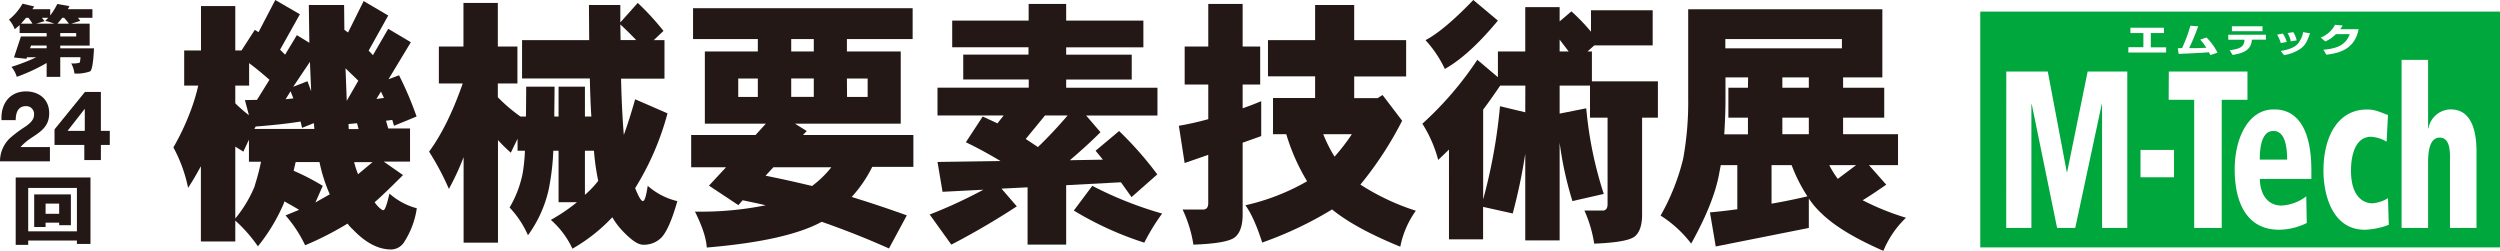
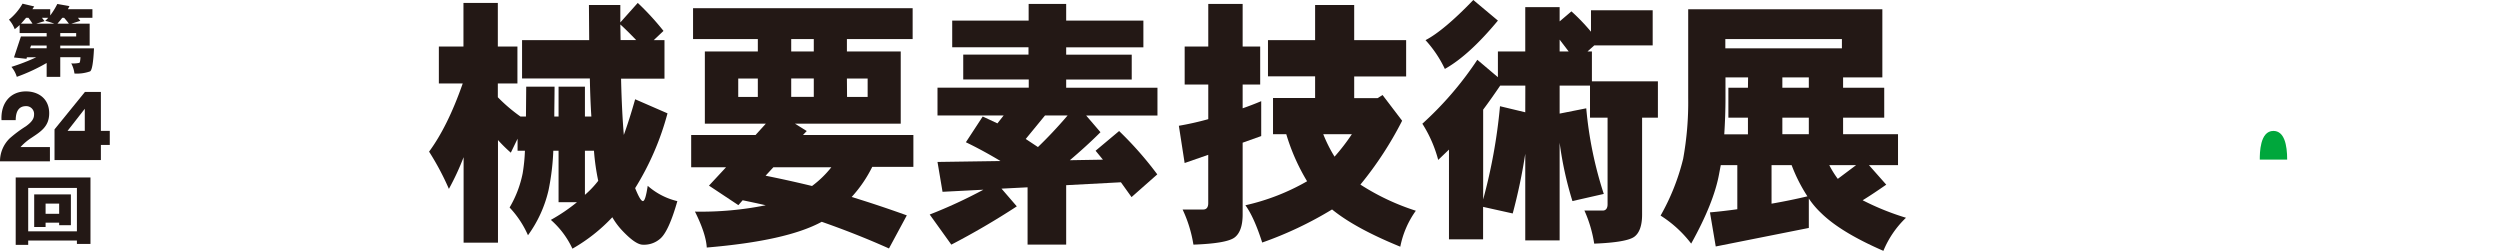
<svg xmlns="http://www.w3.org/2000/svg" viewBox="0 0 680 68.2">
  <defs>
    <style>.cls-1{fill:#00a73c;}.cls-2{fill:#231815;}</style>
  </defs>
  <title>mtech_2020_rogo</title>
  <g id="レイヤー_11" data-name="レイヤー 11">
    <path class="cls-1" d="M618.36,35.61c-3.7,0-3.7,6.09-3.7,7.8h7.45C622.11,39.39,621.33,35.61,618.36,35.61Z" />
-     <path class="cls-1" d="M538.63,67.3H680V3.16H538.63Zm52.7-19.08h-9.11V40.79h9.11Zm61.9-31.93h7.21V34.94h.1a6.2,6.2,0,0,1,6.07-5.18c5.26,0,7,5.12,7,11.45V62h-7.22V42.43c0-4-1.33-5-2.79-5-2.33,0-3.16,2.69-3.16,6.77V62h-7.21Zm-3.7,15-.37,7.25a9.52,9.52,0,0,0-4.2-1.34c-5.49,0-5.49,8-5.49,9.27,0,6.7,3.11,8.83,5.85,8.83a9.6,9.6,0,0,0,4.21-1.4l.22,7.25a19.86,19.86,0,0,1-6.53,1.34c-9.19,0-11.24-10.24-11.24-16,0-9.76,4.2-16.7,11.79-16.7C646.14,29.76,647.42,30.55,649.53,31.28ZM635.13,6.74l2.07.2a10.66,10.66,0,0,1-.65,1h5c-1,5.1-4.7,6.49-8.79,6.93l-.79-1.34c3-.29,6-.91,7.15-4.25h-3.75a9.38,9.38,0,0,1-2.89,2l-1.25-1.06A7.43,7.43,0,0,0,635.13,6.74Zm-8.68,2,1.88.32c-.87,2.37-1.29,3.54-3.45,4.72A11.53,11.53,0,0,1,621.25,15l-.88-1.14c1.57-.3,3.42-.67,4.58-1.89A6.73,6.73,0,0,0,626.45,8.77Zm-2.68,0a6.88,6.88,0,0,1,.92,2.24l-1.59.28A7.41,7.41,0,0,0,622.23,9Zm-2.83.38A8,8,0,0,1,622,11.42l-1.64.29a8.22,8.22,0,0,0-1-2.29Zm7.75,37.22v2.32h-14c0,3.77,1.83,7.25,5.89,7.25a12.16,12.16,0,0,0,6.72-2.5l.14,7.25a17.51,17.51,0,0,1-7.54,1.83c-8.36,0-12.06-6.76-12.06-16.45,0-8.53,3.74-16.27,10.55-16.27C620.51,29.76,628.69,29.76,628.69,46.33ZM607.08,7.15h8.32V8.48h-8.32Zm-1,2.3h10.25v1.34h-3.83v.15c-.21,2.51-2,3.51-5.24,4l-.78-1.29c3.32-.38,3.77-1.25,4-2.43a1.45,1.45,0,0,1,0-.25v-.16H606.1Zm-12.55,3.62A40.56,40.56,0,0,0,595.79,7l2.13.15-.12.29a55.9,55.9,0,0,1-2.36,5.66l1.85,0,2.83-.1a13.46,13.46,0,0,0-1.66-2.21l1.7-.6a15.22,15.22,0,0,1,3,4.15l-1.95.64c-.22-.45-.27-.56-.39-.77-1.12.11-2.39.18-3.17.21-2.52.14-3.91.19-5.06.24l-.23-1.52Zm-3.61,6.39h21.39v7.68h-7V62h-7.49V27.14h-6.94Zm-11-6.63H583V9h-3.53V7.55h9.13V9h-3.58v3.87h4.17v1.42H578.9Zm-33.21,6.63H557l5.17,27.36h.09l5.58-27.36h10.78V62h-6.86V28.36h-.09L564.47,62h-4.94l-6.89-33.63h-.1V62h-6.85Z" />
-     <path class="cls-2" d="M107.17,34.21l6.14-2.52a92.34,92.34,0,0,0-4.77-11.21l-2.87,1.08,6.08-10.07L105.6,7.83,101.44,15l-1.17-1.23,5.33-9.55L98.91.29,94.67,8.84l-1-.72-.07-6.76H84l.14,10.28L80.75,9.56l-3.21,5.31-1.36-1.36,5.39-9.63L74.88,0,70.31,8.76l-1-.64-3.62,5.6H64V1.65H54.67V13.72H50.1v9.56h3.82a50.74,50.74,0,0,1-1.84,6.25A66.75,66.75,0,0,1,47.16,40.1a39.31,39.31,0,0,1,4,11c1.23-1.86,2.39-3.88,3.48-5.89V65.68H64V60a39.91,39.91,0,0,1,6.15,7,49.54,49.54,0,0,0,7-11.57l.2-.65c1.31.72,2.6,1.44,4,2.3l-3.68,1.51a35.64,35.64,0,0,1,5.33,8.12,85.76,85.76,0,0,0,11.53-5.89,10.61,10.61,0,0,0,1.44,1.58c3.41,3.59,6.89,5.46,10.44,5.46a4.3,4.3,0,0,0,3.69-2.3,22.87,22.87,0,0,0,3.27-8.91,18.37,18.37,0,0,1-7.44-4c-.68,3-1.23,4.52-1.64,4.52s-1.36-.71-2.39-2.15c2.26-2,4.85-4.53,7.72-7.4l-5.26-3.67h7.17v-9H105.6L105,32.84l1.7-.22ZM84.3,16.82l.34,8-1-2.73-3.89,1.51Zm-5.26,8,.75,1.94L77.68,27ZM64,23.28h3.76V17.17c1.91,1.44,3.76,2.95,5.53,4.53L69.9,27.16l-3.28.07,1.09,4.11A39.49,39.49,0,0,1,64,28.1Zm5.33,27.24A34.06,34.06,0,0,1,64,59.43V39.88l2.19,1.37L67.71,38v6H71A62.72,62.72,0,0,1,69.28,50.52Zm-.14-15.45.35-.65c4.57-.36,8.67-.79,12.22-1.36l.4,1.72,3.21-1.29.14,1.58Zm16.6,20,2-4.52a62.46,62.46,0,0,0-7.92-4.1l.55-2.37H86.9a42.78,42.78,0,0,0,2.8,8.77Zm8.53-27.66-.34-8.84c1.16,1.15,2.32,2.22,3.48,3.38Zm.54,7.69-.07-1.37,2.33-.21.41,1.58Zm2.53,12.29a27.6,27.6,0,0,1-1-3l-.06-.29h5Zm5-20.48,1.23-2,.82,1.73Z" />
    <path class="cls-2" d="M174.87,54.69c-.48,0-1.16-1.15-2.11-3.52a75,75,0,0,0,8.8-20.34L172.76,27q-1.55,5.49-3.08,9.7c-.34-4-.61-9.13-.75-15.31h11.81V10.92h-2.93l2.66-2.51a72.09,72.09,0,0,0-7-7.62L168.73,6.1V1.36h-8.54l.07,9.56H142V21.34h18.44c.07,3.74.2,7.19.41,10.35H159.1V23.57h-7.17v8.12h-1.16c0-2.44.07-5.18.07-8.12h-7.71l-.07,8.12h-1.5a44,44,0,0,1-6.15-5.24V22.71h5.33V12.65h-5.33V.79h-9.35V12.65h-6.69V22.71h6.49c-2.73,7.83-5.8,14-9.15,18.54a72.47,72.47,0,0,1,5.39,10.13,70.8,70.8,0,0,0,4-8.62V66h9.35V38.09a40.71,40.71,0,0,0,3.49,3.44l1.84-3.8V41h2a47.09,47.09,0,0,1-.62,6.17,29.8,29.8,0,0,1-3.55,9.27,26.49,26.49,0,0,1,5,7.55,33.7,33.7,0,0,0,5.6-12.29A65.63,65.63,0,0,0,150.5,41h1.43V55h5a47.77,47.77,0,0,1-7.1,4.81,23.62,23.62,0,0,1,5.87,7.83,46.15,46.15,0,0,0,10.85-8.55,19.25,19.25,0,0,0,2.73,3.66c2.39,2.52,4.24,3.81,5.6,3.81a6.65,6.65,0,0,0,4.71-1.65c1.51-1.29,3.08-4.67,4.65-10.2a18.67,18.67,0,0,1-8.06-4.17C175.76,53.32,175.35,54.69,174.87,54.69ZM159.1,53V41h2.46a61,61,0,0,0,1.16,8.18A26.27,26.27,0,0,1,159.1,53Zm9.63-46.35c1.43,1.3,2.86,2.74,4.3,4.24H168.8Z" />
    <path class="cls-2" d="M219.43,35.64l-3.2-2H245V14H230.36V10.63h17.88V2.23H188.51v8.4h17.62V14H191.72V33.63h16.59l-2.8,3.09H188v8.77h9.49l-4.65,5,8,5.31L202,54.47c2.05.43,4.1.86,6.28,1.36a89.2,89.2,0,0,1-19.25,1.73c2.05,4.1,3.07,7.33,3.21,9.77,14.47-1.22,24.85-3.51,31.27-7,5.73,2,11.87,4.38,18.29,7.25l4.85-9q-7.78-2.8-15-5a35.36,35.36,0,0,0,5.6-8.19h11.19V36.72H218.41Zm-13.3-9.27H200.8v-5h5.33Zm24.23-5H236v5h-5.6ZM215.21,10.63h6.14V14h-6.14Zm0,10.71h6.14v5h-6.14Zm10.92,24.15a27.82,27.82,0,0,1-5.26,5.1c-4.43-1.08-8.67-2-12.63-2.8l2.12-2.3Z" />
-     <path class="cls-2" d="M292.08,57.27A89.12,89.12,0,0,0,311.25,66a56.84,56.84,0,0,1,4.85-7.91,102.18,102.18,0,0,1-19-7.54Z" />
    <path class="cls-2" d="M307.78,53.61l7-6.18a95.91,95.91,0,0,0-10.38-11.79L298,41l2,2.43-9,.15c2.8-2.38,5.6-4.89,8.33-7.62l-3.89-4.53h19.39V23.86H290V21.63h17.83V14.87H290v-2h21V5.6H290V1.07H279.79V5.6H259v7.26h20.75v2H262v6.76h17.82v2.23H255V31.4h18l-1.7,2.16-4-1.87-4.58,7c3.28,1.58,6.42,3.31,9.42,5.11L255,44.05l1.37,8.12,11.12-.57a132.28,132.28,0,0,1-14.61,6.75l5.88,8.19a206.08,206.08,0,0,0,17.81-10.41l-4.16-4.82,7.09-.36V66.54H290V50.37l14.89-.79ZM282.32,40,279,37.8l5.25-6.4h6.15C287.64,34.63,284.91,37.51,282.32,40Z" />
    <path class="cls-2" d="M343.05,27.52c-1.71.72-3.42,1.37-5.05,1.94V23h4.77V12.65H338V1.07h-9.35V12.65h-6.42V23h6.42v9.41a79.7,79.7,0,0,1-8,1.8l1.57,10.13,6.42-2.23V55.26c0,1.15-.48,1.73-1.37,1.73h-5.6a35.37,35.37,0,0,1,2.94,9.55c6-.21,9.76-.86,11.19-1.94S338,61.44,338,58.35V38.81l5.05-1.8Z" />
    <path class="cls-2" d="M381.38,32.84l-5.33-7-1.36.86h-6.35v-5.9h14.13V10.92H368.34V1.36H357.71v9.56H344.89v9.84h12.82v5.9H346.26v9.85h3.61a55,55,0,0,0,5.66,12.79,59.71,59.71,0,0,1-16.78,6.53c1.57,2.16,3.07,5.47,4.57,10.14a100.32,100.32,0,0,0,19-9c4.23,3.45,10.44,6.82,18.56,10.13a25,25,0,0,1,4.23-9.78,63.35,63.35,0,0,1-15.08-7.11A96,96,0,0,0,381.38,32.84ZM363,42.61a37.79,37.79,0,0,1-3.07-6.1h7.77A55,55,0,0,1,363,42.61Z" />
    <path class="cls-2" d="M407.43,5.6,400.74,0c-5.32,5.53-9.69,9.2-13,10.92A31.69,31.69,0,0,1,393,18.75C397.47,16.24,402.24,11.86,407.43,5.6Z" />
    <path class="cls-2" d="M433,14H431.8l1.84-1.65h15.89V2.8H432.75V8.63a53.86,53.86,0,0,0-5.32-5.54l-3.21,2.73V1.94h-9.35V14h-7.44v7l-5.6-4.74a91.29,91.29,0,0,1-14.95,17.39,34.93,34.93,0,0,1,4.31,9.85l2.93-2.81V65.1h9.28V56.27l8.06,1.79a150.25,150.25,0,0,0,3.41-16.24V65.39h9.35V38.81a95.4,95.4,0,0,0,3.48,15.88l8.53-1.94a104.84,104.84,0,0,1-4.77-23.29l-7.24,1.44V23.28h8.26V32h4.78V55.55c0,1.15-.49,1.72-1.3,1.72h-5a34.55,34.55,0,0,1,2.66,9c5.87-.22,9.55-.87,10.91-1.87s2.12-3,2.12-6V32h4.3V22.13H433ZM414.87,30.54,408,28.89a147.41,147.41,0,0,1-4.58,25.36V29.82c1.5-2,3.07-4.24,4.64-6.54h6.83ZM424.22,14V10.78L426.68,14Z" />
    <path class="cls-2" d="M506.64,54.47c2.12-1.29,4.23-2.73,6.42-4.24l-4.71-5.32h7.91v-8.4H501.32V32h11.19V23.86H501.32V21.05H512V2.52H459.19V26.66a86,86,0,0,1-1.37,16.53,60.11,60.11,0,0,1-6.14,15.45A31.91,31.91,0,0,1,460,66.26c4.08-7.33,6.68-13.73,7.64-19.19l.41-2.16h4.5v12c-2.45.35-5,.64-7.44.86l1.57,9.27L492,62V54a22.87,22.87,0,0,0,3.28,3.88q5.33,5.28,17,10.35a26.29,26.29,0,0,1,6.15-9A71,71,0,0,1,506.64,54.47Zm-31.2-30.61h-5.32V32h5.32v4.53H469c.2-3.17.33-6.47.33-9.85V21.05h6.15Zm6.42,31.54V44.91h5.46a43.55,43.55,0,0,0,4.3,8.49C488.34,54.18,485.13,54.83,481.86,55.4ZM492,36.51H484.8V32H492Zm0-12.65H484.8V21.05H492ZM469.29,13.15V10.63H501v2.52Zm30.59,35.5a25.9,25.9,0,0,1-2.32-3.74h7.31Z" />
    <path class="cls-2" d="M16.39,9h4.33v.92H16.39ZM6.13,1A15.42,15.42,0,0,1,2.44,5.35,8.11,8.11,0,0,1,4,7.94,12.58,12.58,0,0,0,5.34,6.8V9h7.35v.92h-7L3.8,15.63,7.2,16l.12-.42H9.85a53.3,53.3,0,0,1-6.74,2.61A7.8,7.8,0,0,1,4.57,20.9a49.36,49.36,0,0,0,8.12-3.77V20.9h3.7V15.55h5.5c-.05.94-.15,1.45-.3,1.54a7.61,7.61,0,0,1-2.21.15A7.87,7.87,0,0,1,20.25,20a10.66,10.66,0,0,0,4.24-.58c.54-.3.89-2.38,1.08-6.28H16.39v-.74h8V6.44h-5l2.46-.77-.65-.83h3.94V2.5H18.47l.42-.84-3.3-.58a20.58,20.58,0,0,1-1.93,3.13V2.5H8.81l.49-.75Zm6.56,12.12H8.18l.26-.74h4.25Zm-7-6.68c.45-.47.91-1,1.41-1.6h.64c.35.47.73,1,1.1,1.6Zm4.16,0,2.26-.69c-.23-.29-.45-.61-.7-.91h1.71a8.06,8.06,0,0,1-.82.83,21.68,21.68,0,0,1,2.48.77Zm5.77,0c.45-.52.89-1.05,1.32-1.6h.5c.41.47.86,1,1.3,1.6Z" />
    <path class="cls-2" d="M7.67,62.92V51.12H20.92v11.8ZM24.61,48.27H4.27V66.61h3.4V65.43H20.92v.92h3.69Zm-5.33,4.61H9.3v8.86h3.1V60.57h3.69v.69h3.19ZM12.4,58.15V55.38h3.69v2.77Z" />
    <path class="cls-2" d="M0,43.88a8.7,8.7,0,0,1,2.64-6.25,34.2,34.2,0,0,1,4.42-3.29c1.28-.94,2.2-1.86,2.2-3.12a2.12,2.12,0,0,0-2.18-2.35c-2.18,0-2.79,1.75-2.81,3.8H.41C.17,28,2.84,24.86,7.06,24.86c3.34,0,6.32,1.94,6.32,5.95,0,3.61-2.32,5-4.8,6.66a14.93,14.93,0,0,0-3,2.53h8v3.88Z" />
-     <path class="cls-2" d="M29.86,35.59v3.83H27.44v4.11H22.93V39.42h-8.1V35.19L23.11,25h4.33V35.59Zm-6.8,0v-6h0l-4.68,6Z" />
+     <path class="cls-2" d="M29.86,35.59v3.83H27.44v4.11H22.93h-8.1V35.19L23.11,25h4.33V35.59Zm-6.8,0v-6h0l-4.68,6Z" />
  </g>
</svg>